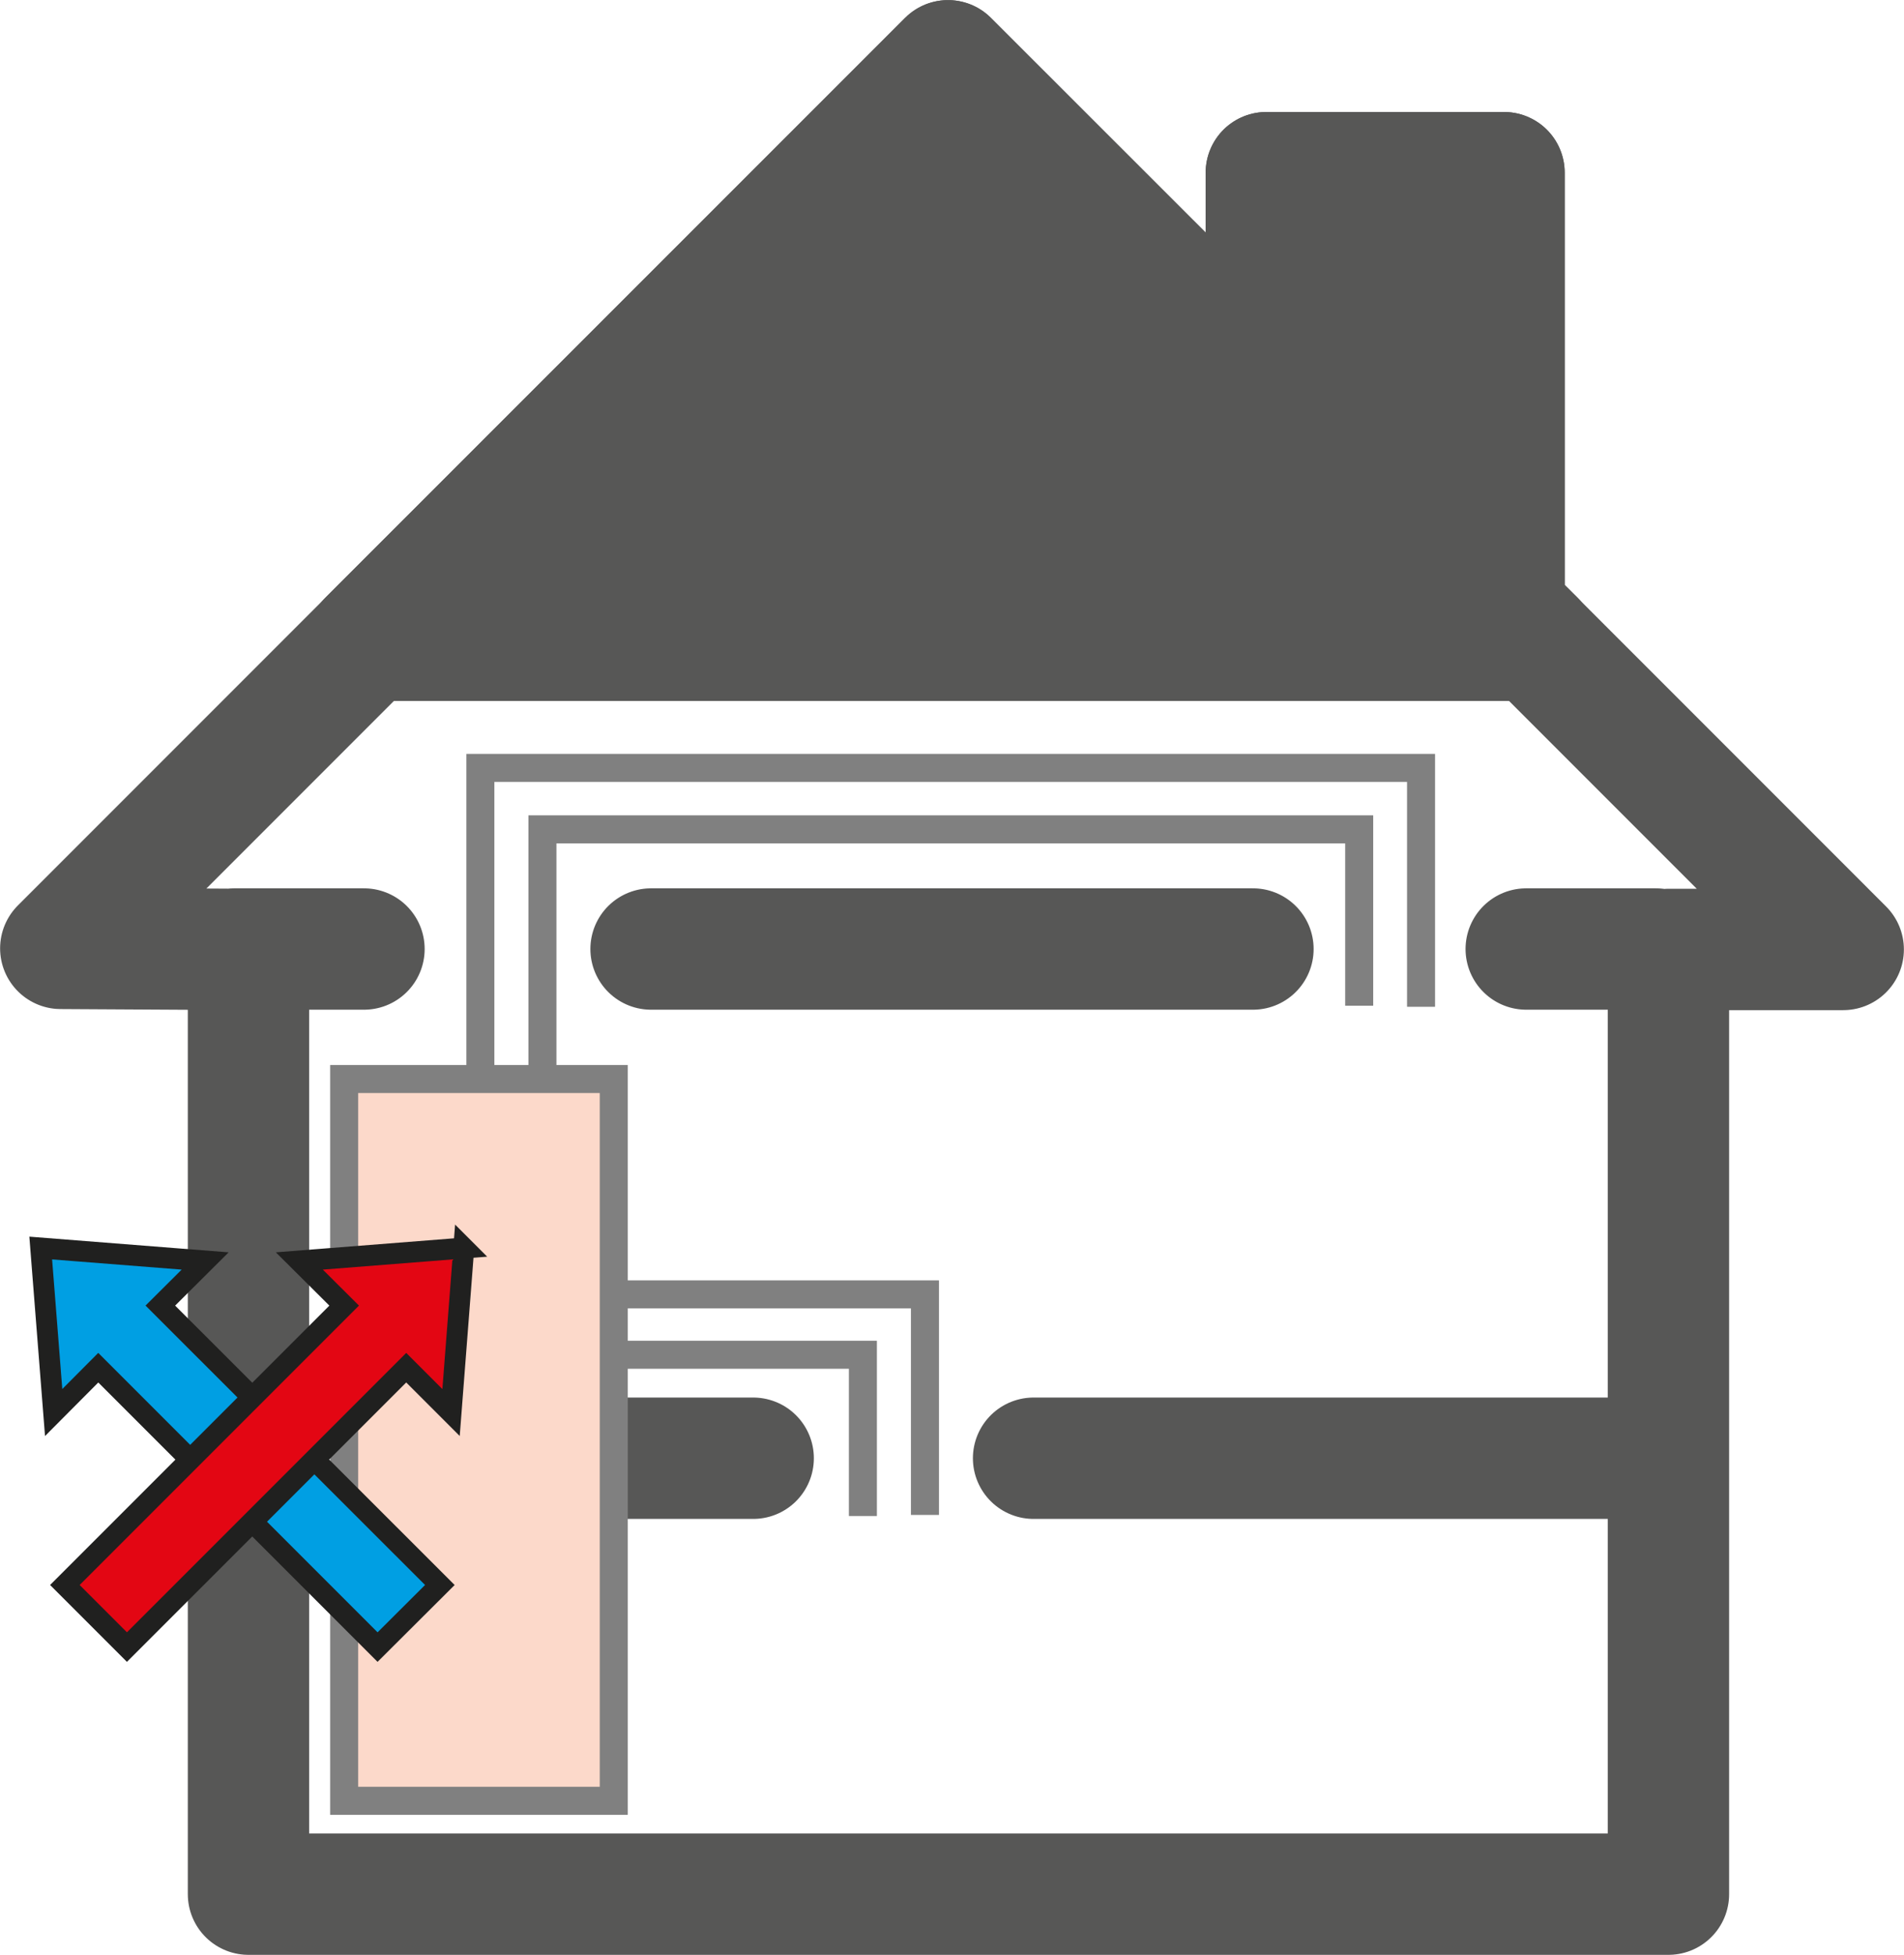
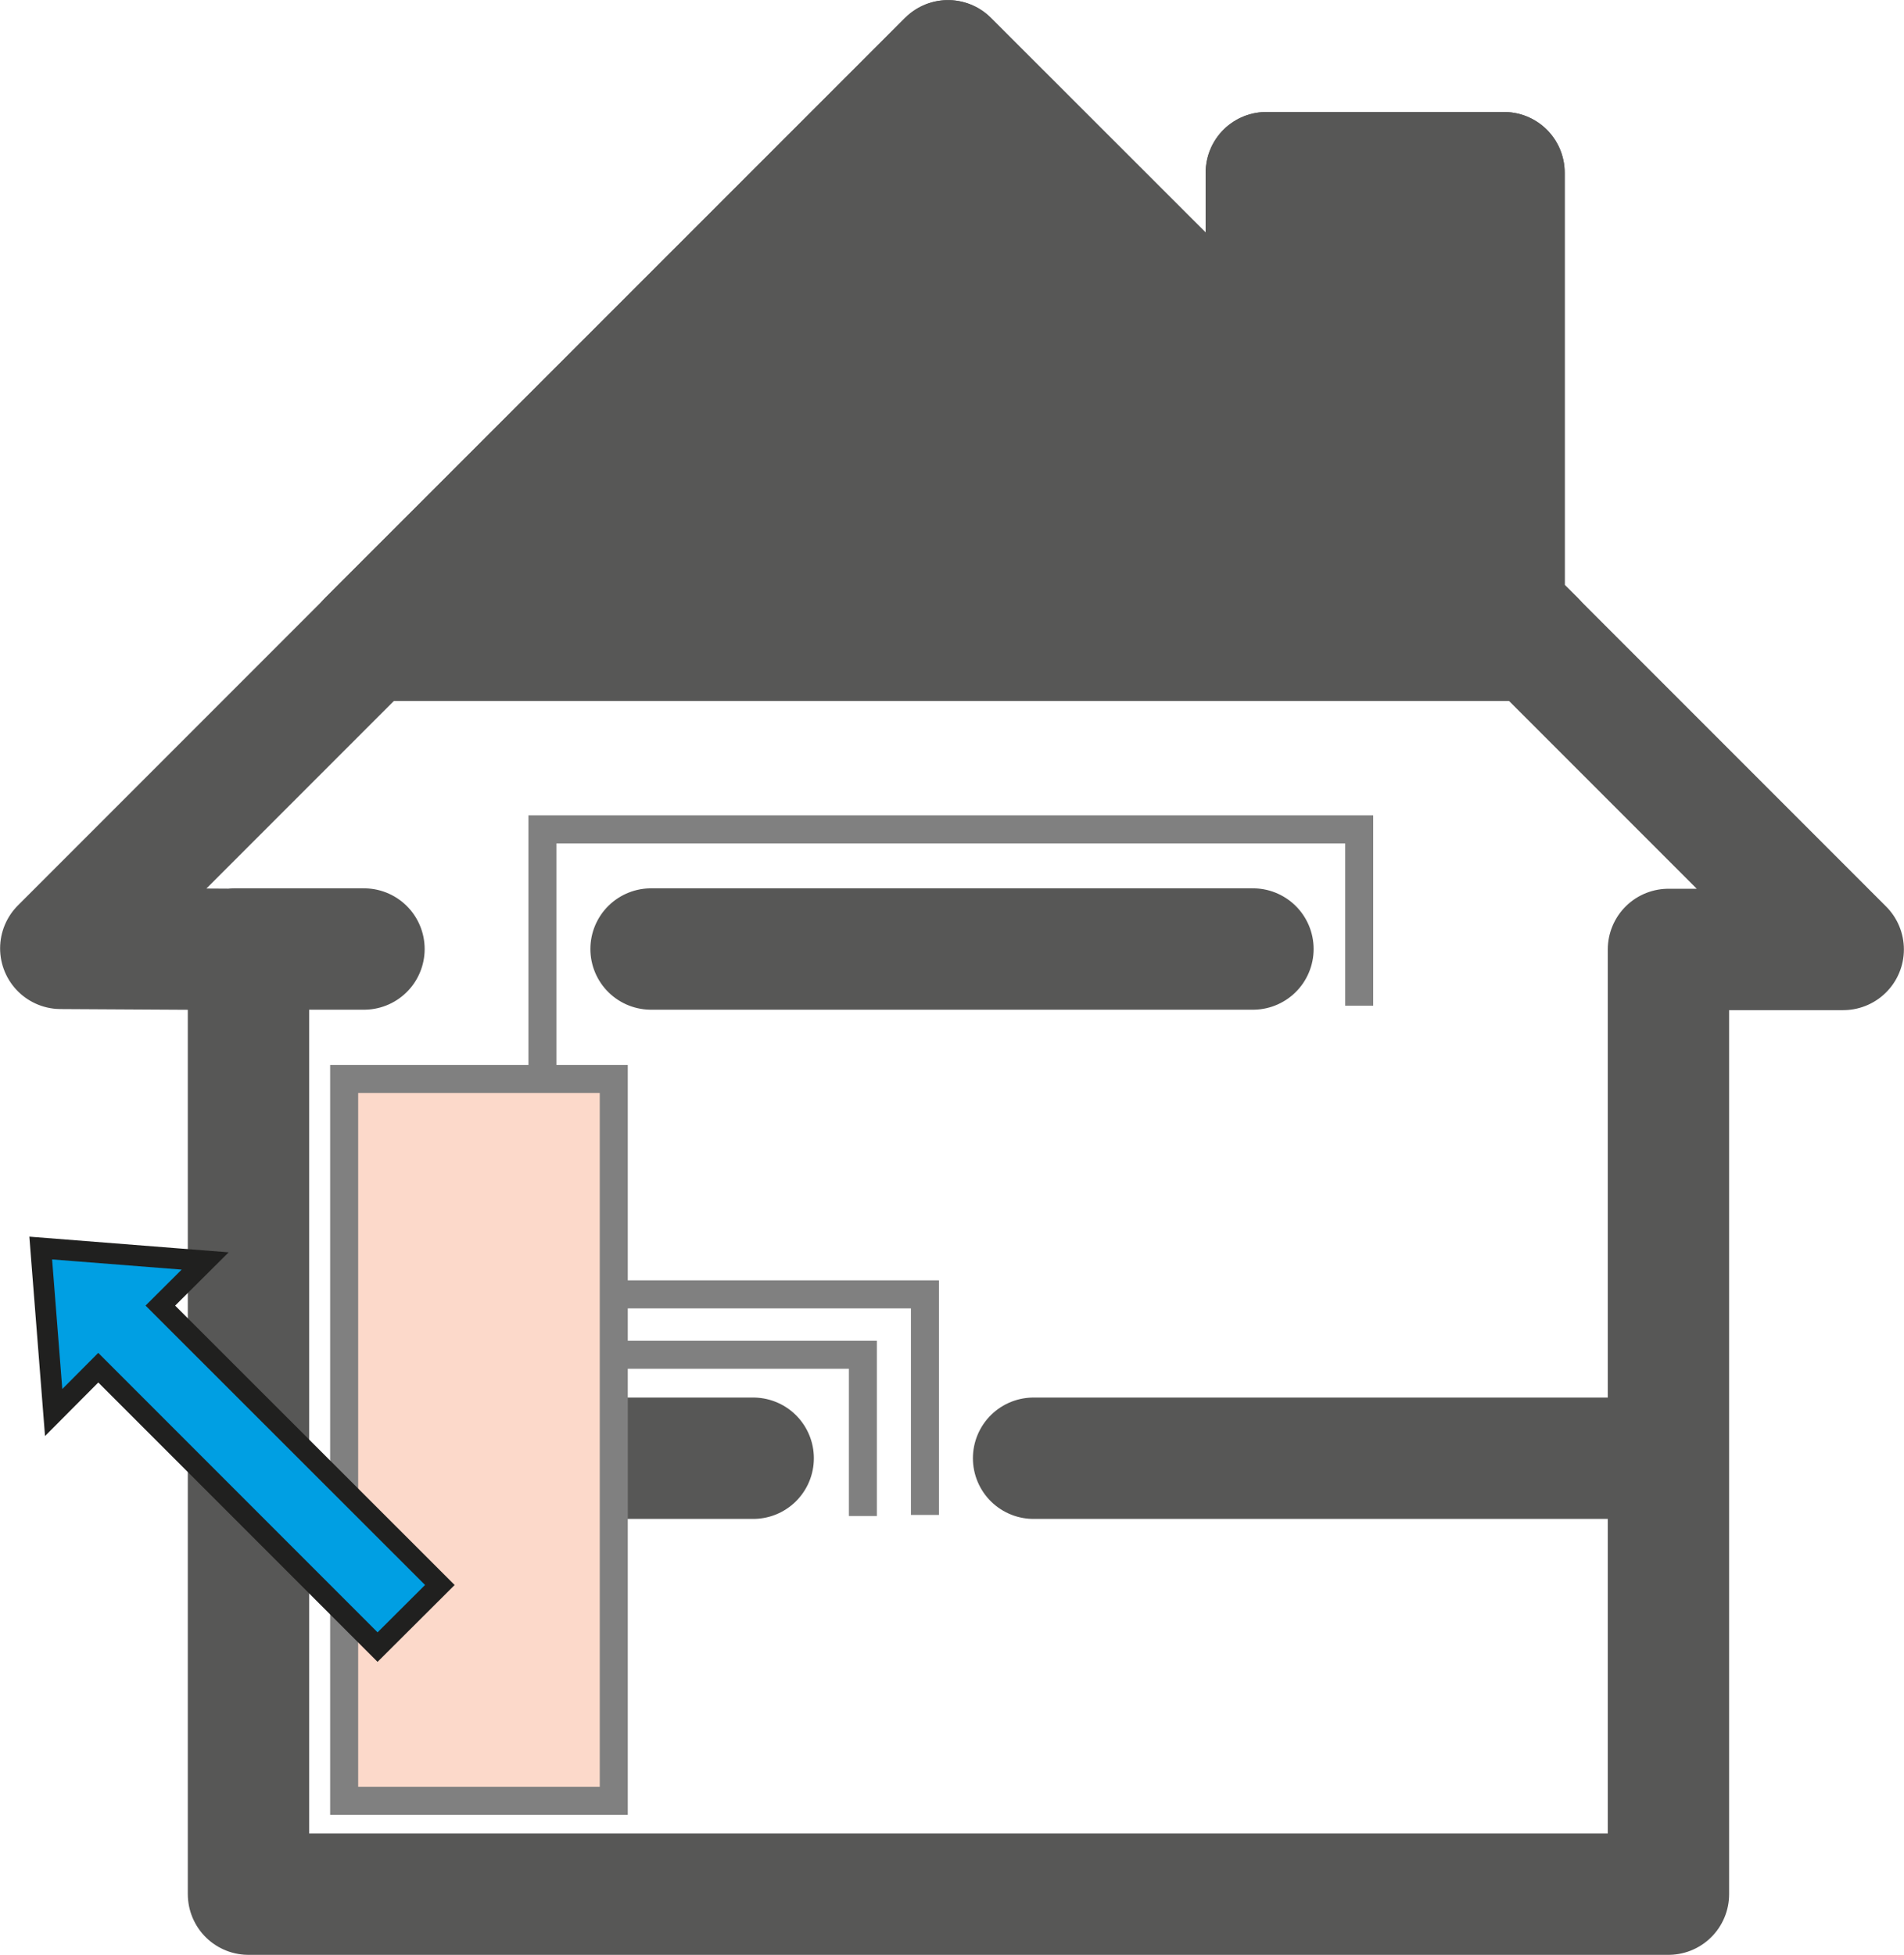
<svg xmlns="http://www.w3.org/2000/svg" viewBox="0 0 88.35 90.67">
  <defs>
    <style>.cls-3{fill:none;stroke:gray;stroke-width:1.3px;stroke-miterlimit:10}</style>
  </defs>
  <g id="Ebene_2" data-name="Ebene 2">
    <g id="下地">
-       <path d="M77.42 87.86H11.53V44.04l-8.71-.05L43.99 2.82l14.77 14.76V8.01h11.03V28.3l15.74 15.74h-8.11v43.82zM30.21 44.02h27.93m-47.27 0h6.02m53.93 0h6.02M47.96 67.64H75.9m-47.07 0h6.12" stroke="#575756" stroke-linecap="round" stroke-linejoin="round" stroke-width="5.63" fill="none" />
+       <path d="M77.42 87.86H11.53V44.04l-8.71-.05L43.99 2.82l14.77 14.76V8.01h11.03V28.3l15.74 15.74h-8.11v43.82zM30.21 44.02h27.93m-47.27 0h6.02m53.93 0M47.96 67.64H75.9m-47.07 0h6.12" stroke="#575756" stroke-linecap="round" stroke-linejoin="round" stroke-width="5.63" fill="none" />
      <path stroke-miterlimit="10" stroke="gray" stroke-width="1.3" fill="#fcd9ca" d="M15.97 50.05h12.51v33.48H15.97z" />
-       <path class="cls-3" d="M22.29 50.05V35.62h43.65V46.7" />
      <path class="cls-3" d="M25.17 50V38.47h37.9v8.18M28.49 62.84h11.55v7.48" />
      <path class="cls-3" d="M28.21 60.04h14.71v10.23" />
      <path stroke="#20201f" stroke-width=".97" fill="#009fe3" stroke-miterlimit="10" d="M1.89 57.89l7.63.6-2.08 2.07 12.97 12.96-2.89 2.88L4.56 63.44l-2.07 2.08-.6-7.63z" />
-       <path fill="#e30613" stroke="#20201f" stroke-width=".97" stroke-miterlimit="10" d="M21.52 57.89l-.59 7.63-2.08-2.08L5.89 76.4l-2.88-2.88 12.96-12.96-2.08-2.07 7.63-.6z" />
      <path fill="#575756" stroke="#575756" stroke-linecap="round" stroke-linejoin="round" stroke-width="5.63" d="M17.1 29.7L43.99 2.82l14.77 14.76V8.01h11.03V28.3l1.41 1.4H17.1z" />
    </g>
  </g>
</svg>